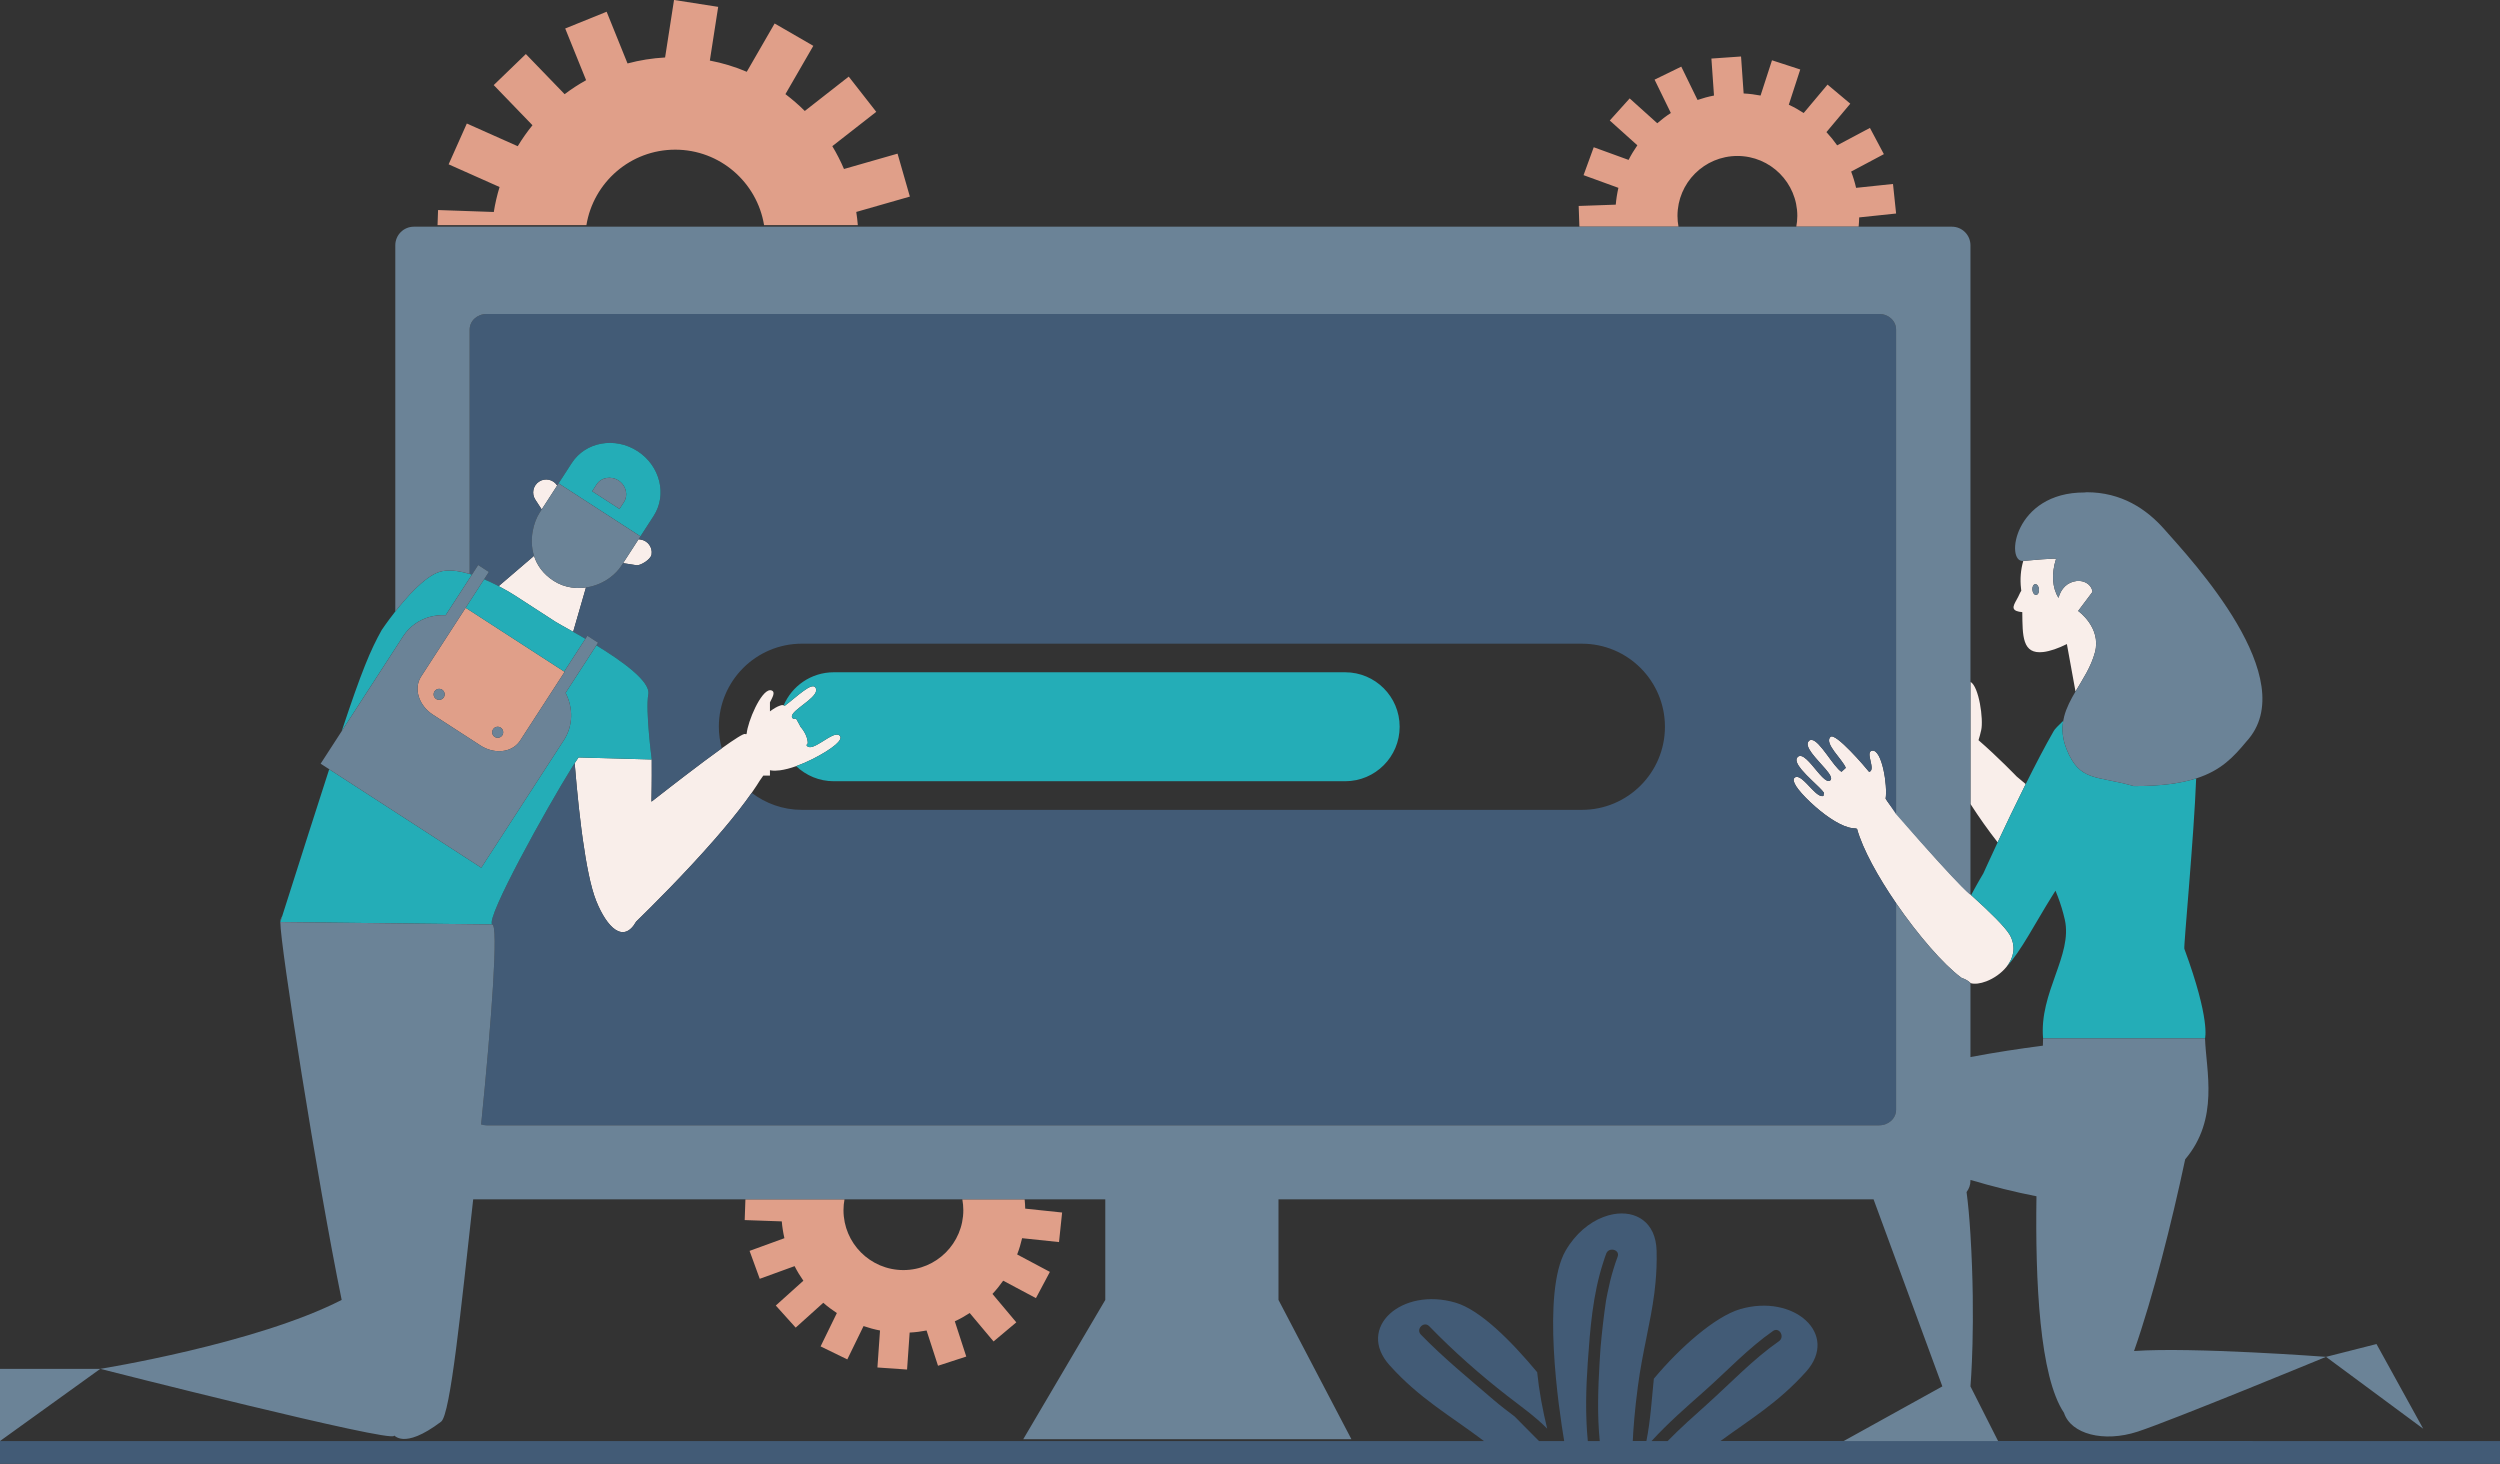
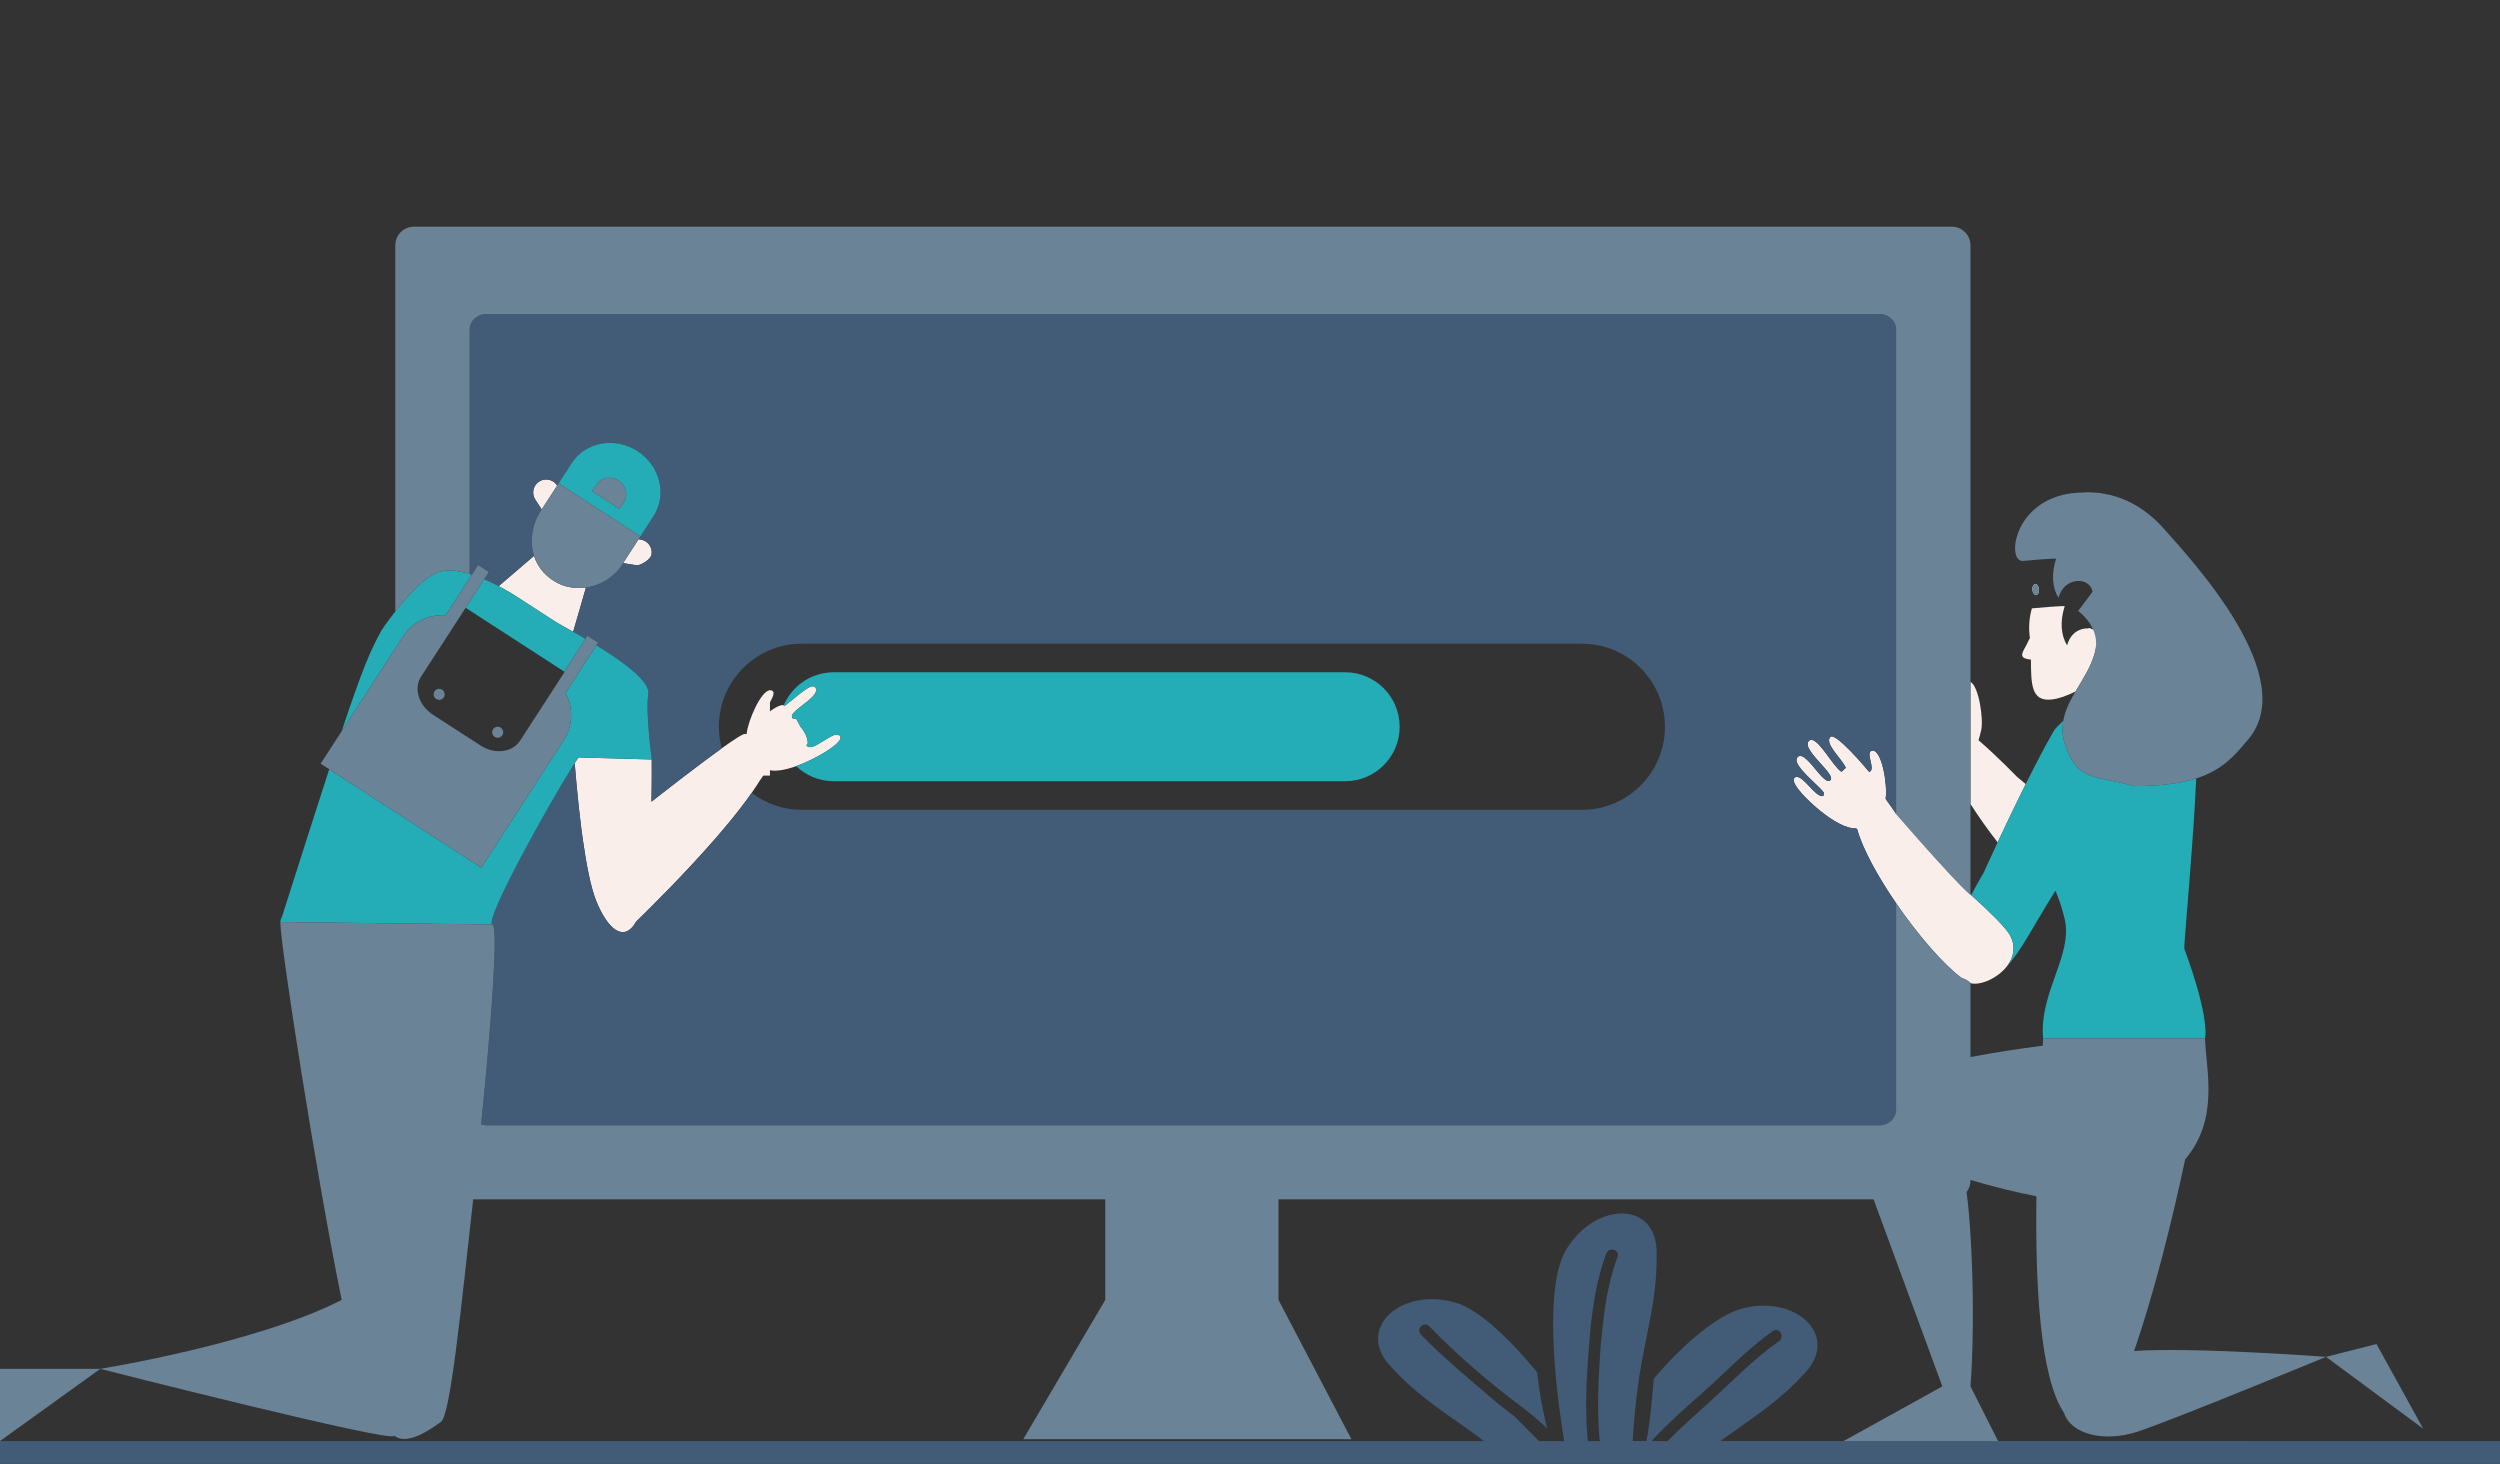
<svg xmlns="http://www.w3.org/2000/svg" version="1.1" id="Layer_1" x="0px" y="0px" enable-background="new 0 0.001 595.279 595.279" xml:space="preserve" viewBox="29.5 128.11 548.5 321.17">
  <rect x="29.5" y="128.11" width="548.5" height="321.17" fill="#333333" stroke="none" />
-   <path id="color_x5F_5" fill="#f9eeea" d="M169.193,252.13l-2.988-0.468l3.397-5.247l0.474,0.074  c1.559,0.245,2.624,1.705,2.379,3.263C172.27,250.933,169.909,252.242,169.193,252.13z M148.349,239.885l3.397-5.246l-0.021-0.033  c-0.86-1.322-2.628-1.696-3.949-0.836c-1.321,0.859-1.696,2.628-0.836,3.949L148.349,239.885z M157.117,260.274l0.944-3.268  c-0.313,0.045-0.628,0.077-0.944,0.095c-0.738,0.043-1.479,0.014-2.213-0.094c-1.378-0.203-2.724-0.68-3.947-1.473  c-2.344-1.518-3.656-3.458-4.293-5.472l-2.556,2.19l-5.202,4.457c1.589,0.828,2.874,1.604,3.561,2.049l8.91,5.77  c0.48,0.311,1.79,1.026,3.527,2.003l0.346,0.195l1.844-6.372L157.117,260.274z M212.81,289.309  c-1.781,0.354-4.908,3.442-6.135,2.577c-0.059-0.042-0.115-0.09-0.166-0.151c-0.107-0.132-0.013-0.311,0.22-0.525  c-0.015-1.958-1.586-3.628-1.586-3.628s-0.396-0.834-0.977-1.801c-0.335,0.102-0.604,0.084-0.779-0.106  c-0.248-0.27-0.183-0.598,0.081-0.968c1.147-1.617,6.057-4.023,4.951-5.748c-0.806-1.259-4.027,1.96-6.718,3.983  c-0.089-0.043-0.176-0.067-0.263-0.091c-0.148-0.041-0.294-0.062-0.436-0.038c-0.112,0.02-0.24,0.068-0.363,0.107  c-0.633,0.205-1.392,0.652-2.213,1.264v-1.981c0.55-1.092,1.253-2.239,0.382-2.6c-0.123-0.051-0.251-0.069-0.382-0.061  c-2.005,0.127-4.856,6.81-5.105,9.52c-0.047,0.053-0.089,0.104-0.135,0.157c-0.078-0.031-0.146-0.058-0.192-0.078  c-0.337-0.146-2.328,1.132-5.14,3.145c-2.284,1.635-5.109,3.752-8.042,5.995c-0.954,0.729-1.918,1.471-2.879,2.213  c-1.533,1.185-3.052,2.365-4.502,3.5c0.022-1.248,0.037-2.429,0.048-3.5c0.007-0.806,0.012-1.544,0.015-2.213  c0.008-2.171-0.004-3.541-0.004-3.541l-15.373-0.429l-0.688-0.019c-0.22,0.303-0.508,0.732-0.845,1.254  c0.127,1.57,0.271,3.232,0.432,4.948c0.29,3.098,0.635,6.354,1.041,9.511c0.096,0.745,0.196,1.482,0.299,2.213  c0.778,5.546,1.751,10.567,2.942,13.533c2.345,5.837,5.977,9.489,8.769,4.562c3.242-3.154,10.646-10.5,17.27-18.095  c0.643-0.737,1.277-1.476,1.9-2.213c2.307-2.73,4.442-5.438,6.189-7.945c0.369-0.53,0.728-1.055,1.06-1.565  c0.243-0.374,0.479-0.743,0.699-1.105c0.273-0.375,0.53-0.744,0.773-1.107h1.469v-1.187c0.082,0.015,0.158,0.031,0.244,0.044  c0.577,0.087,1.244,0.071,1.969-0.025c1.08-0.143,2.292-0.469,3.541-0.915c1.199-0.428,2.433-0.967,3.618-1.564  c2.041-1.03,3.893-2.158,5.012-3.129c0.894-0.775,1.321-1.452,0.999-1.898C213.582,289.292,213.233,289.225,212.81,289.309z   M489.138,271.213c-0.846,3.204-2.677,5.913-4.273,8.616l-1.891-10.413c-1.885,0.942-3.691,1.568-5.158,1.745  c-4.674,0.565-4.563-3.547-4.627-8.75c-0.5-0.035-0.95-0.12-1.278-0.257c-1.468-0.618-0.058-1.987,0.674-3.725  c0.106-0.254,0.238-0.487,0.386-0.704c-0.015-0.153-0.031-0.306-0.051-0.46c-0.258-2.14-0.061-4.208,0.486-6.088l0.086-0.01  c0.574-0.069,7.796-0.708,7.096-0.41c-1.02,3.191-0.852,6.311,0.549,8.523c0.25-0.955,0.713-1.843,1.414-2.518  c1.335-1.289,3.67-1.698,5.174-0.417c0.523,0.446,0.794,1.018,0.87,1.623l-3.149,4.189  C485.445,262.157,490.574,265.767,489.138,271.213z M476.855,257.377c-0.062-0.65-0.436-1.144-0.838-1.1  c-0.397,0.042-0.675,0.606-0.609,1.258c0.064,0.65,0.436,1.145,0.838,1.102C476.642,258.594,476.92,258.031,476.855,257.377z   M470.433,333.204c-1.037-1.771-4.488-5.114-7.975-8.262c-0.166-0.15-0.332-0.299-0.499-0.447c-0.047-0.042-0.094-0.084-0.141-0.125  c-0.062-0.055-0.123-0.11-0.185-0.165c-3.988-3.562-17.38-18.78-18.43-20.869c0.463-2.862-0.803-10.831-2.949-10.531  c-1.682,0.237,0.941,4.213-0.664,4.666c-0.805-1.024-7.383-8.711-8.479-7.693c-1.502,1.394,2.65,4.95,3.357,6.803  c-0.334,0.281-0.653,0.578-0.946,0.866c-1.759-1.074-4.735-6.839-6.525-6.999c-0.228-0.021-0.438,0.037-0.623,0.219  c-0.603,0.598-0.179,1.575,0.623,2.666c1.694,2.307,5.081,5.129,4.062,5.993c-0.859,0.728-2.492-1.595-4.062-3.412  c-0.79-0.914-1.562-1.696-2.213-1.9c-0.318-0.1-0.608-0.066-0.855,0.165c-0.649,0.607-0.112,1.66,0.855,2.821  c0.626,0.751,1.429,1.547,2.213,2.3c1.165,1.117,2.282,2.138,2.687,2.764c-0.057,0.215-0.102,0.436-0.117,0.667  c-0.704,0.267-1.623-0.553-2.569-1.532c-0.751-0.777-1.519-1.645-2.213-2.169c-0.591-0.445-1.13-0.643-1.556-0.29  c-0.107,0.089-0.166,0.208-0.191,0.347c-0.092,0.493,0.31,1.277,1.031,2.213c0.877,1.136,2.22,2.491,3.725,3.811  c2.733,2.398,5.934,4.474,8.21,4.708c0.224,0.022,0.433,0.035,0.64,0.047c0.098,0.031,0.195,0.07,0.293,0.1  c1.239,4.465,4.601,10.526,8.565,16.305c4.739,6.905,10.344,13.406,14.232,16.284c0.054,0.041,0.106,0.076,0.159,0.115  c0.707,0.229,1.299,0.556,1.74,0.943c0.063,0.055,0.126,0.109,0.185,0.166c0.012,0.011,0.025,0.021,0.036,0.032  c0.883,0.267,2.141,0.101,3.452-0.403c1.618-0.621,3.311-1.762,4.479-3.246c1.439-1.831,2.08-4.185,0.768-6.747  C470.521,333.348,470.475,333.274,470.433,333.204z M463.583,290.505c0.216-0.653,0.407-1.38,0.59-2.19  c0.538-2.386-0.488-9.603-2.354-10.61V304.5c1.847,2.879,3.888,5.76,5.966,8.417c1.688-3.607,3.883-8.22,6.156-12.781  c-1.197-1.01-1.963-1.64-1.963-1.64S467.822,294.168,463.583,290.505z" />
-   <path id="color_x5F_4_1_" fill="#e09f89" d="M132.544,262.029l-0.879-0.569c-0.013,0.018-0.024,0.035-0.037,0.053l-1.4,2.163  l-1.959,3.025l-6.391,9.868c-1.674,2.595-0.513,6.326,2.598,8.34l8.068,5.224l2.381,1.542c2.761,1.788,6.125,1.616,8.023-0.257  l8.899-13.743l1.436-2.217L132.544,262.029z M126.864,281.108c-0.362,0.561-1.111,0.721-1.673,0.358  c-0.561-0.363-0.72-1.113-0.356-1.673c0.364-0.561,1.111-0.722,1.672-0.358C127.069,279.798,127.228,280.547,126.864,281.108z   M139.71,289.426c-0.362,0.561-1.111,0.721-1.674,0.357c-0.561-0.363-0.719-1.113-0.356-1.673c0.364-0.561,1.112-0.721,1.673-0.357  C139.914,288.115,140.073,288.864,139.71,289.426z M151.847,277.675l1.436-2.217l0.096,0.062c-0.01,0.019-0.021,0.038-0.032,0.055  l-1.417,2.188C151.903,277.733,151.875,277.704,151.847,277.675z M151.847,277.675c0.027,0.029,0.056,0.058,0.082,0.087  l-8.329,12.863c-0.189,0.292-0.411,0.554-0.652,0.792L151.847,277.675z M128.268,266.7l-6.391,9.868  c0.002-0.002,0.003-0.004,0.004-0.006L128.268,266.7z M154.904,266.531c0.112,0.063,0.23,0.13,0.346,0.195 M155.585,295.545   M158.158,177.501h-32.662l0.115-3.307l12.227,0.427c0.297-1.87,0.722-3.698,1.268-5.479l-11.177-4.977l3.993-8.954l11.168,4.979  c0.97-1.618,2.06-3.156,3.235-4.604l-8.504-8.806l7.051-6.812l8.509,8.806c1.489-1.13,3.066-2.154,4.71-3.071l-4.583-11.341  l9.089-3.678l4.583,11.348c2.65-0.709,5.407-1.155,8.243-1.312l1.958-12.615l9.688,1.509l-1.83,11.784  c2.814,0.539,5.53,1.363,8.101,2.462l6.115-10.596l8.487,4.906l-6.12,10.595c1.502,1.134,2.92,2.366,4.25,3.693l9.639-7.539  l6.041,7.729l-9.644,7.531c0.966,1.598,1.821,3.273,2.562,5.01l11.753-3.368l2.703,9.422l-11.762,3.368  c0.15,0.954,0.261,1.918,0.341,2.891h-20.568c-1.541-9.39-9.672-16.554-19.49-16.554  C167.827,160.947,159.698,168.111,158.158,177.501z M240.632,391.248h13.673c0.065,0.673,0.115,1.35,0.126,2.037l8.097,0.852  l-0.681,6.484l-8.096-0.852c-0.281,1.226-0.643,2.416-1.087,3.57l7.183,3.822l-3.062,5.757l-7.186-3.824  c-0.716,1.021-1.503,1.993-2.354,2.904l5.235,6.237l-4.993,4.188l-5.232-6.236c-1.044,0.681-2.13,1.29-3.268,1.818l2.513,7.733  l-6.199,2.018l-2.51-7.736c-1.213,0.236-2.451,0.392-3.711,0.454l-0.569,8.114l-6.502-0.454l0.568-8.114  c-1.238-0.24-2.442-0.565-3.612-0.969l-3.565,7.313l-5.86-2.855l3.568-7.314c-1.046-0.683-2.045-1.438-2.979-2.254l-6.052,5.45  l-4.367-4.847l6.052-5.442c-0.716-1.022-1.362-2.091-1.927-3.202l-7.646,2.78l-2.232-6.127l7.645-2.784  c-0.276-1.197-0.471-2.431-0.58-3.688l-8.134-0.286l0.158-4.547h21.74c-0.142,0.77-0.223,1.561-0.223,2.372  c0,7.254,5.886,13.144,13.146,13.144c7.256,0,13.146-5.89,13.146-13.144C240.855,392.808,240.773,392.017,240.632,391.248z   M397.76,177.845h-21.74l-0.158-4.547l8.135-0.286c0.109-1.258,0.304-2.491,0.58-3.688l-7.645-2.784l2.232-6.127l7.646,2.78  c0.565-1.111,1.211-2.18,1.927-3.202l-6.052-5.442l4.366-4.847l6.053,5.45c0.934-0.815,1.932-1.571,2.979-2.254l-3.568-7.314  l5.859-2.855l3.565,7.313c1.17-0.403,2.374-0.729,3.612-0.969l-0.568-8.114l6.502-0.454l0.569,8.114  c1.261,0.063,2.498,0.218,3.712,0.454l2.51-7.736l6.199,2.018l-2.514,7.733c1.139,0.528,2.225,1.138,3.268,1.818l5.232-6.236  l4.994,4.188l-5.235,6.237c0.851,0.911,1.638,1.884,2.354,2.904l7.186-3.824l3.061,5.757l-7.183,3.822  c0.444,1.154,0.807,2.345,1.087,3.57l8.097-0.852l0.681,6.484l-8.098,0.852c-0.011,0.688-0.061,1.364-0.125,2.037h-13.674  c0.143-0.77,0.224-1.561,0.224-2.372c0-7.254-5.89-13.144-13.146-13.144c-7.26,0-13.146,5.89-13.146,13.144  C397.538,176.285,397.619,177.076,397.76,177.845z" />
+   <path id="color_x5F_5" fill="#f9eeea" d="M169.193,252.13l-2.988-0.468l3.397-5.247l0.474,0.074  c1.559,0.245,2.624,1.705,2.379,3.263C172.27,250.933,169.909,252.242,169.193,252.13z M148.349,239.885l3.397-5.246l-0.021-0.033  c-0.86-1.322-2.628-1.696-3.949-0.836c-1.321,0.859-1.696,2.628-0.836,3.949L148.349,239.885z M157.117,260.274l0.944-3.268  c-0.313,0.045-0.628,0.077-0.944,0.095c-0.738,0.043-1.479,0.014-2.213-0.094c-1.378-0.203-2.724-0.68-3.947-1.473  c-2.344-1.518-3.656-3.458-4.293-5.472l-2.556,2.19l-5.202,4.457c1.589,0.828,2.874,1.604,3.561,2.049l8.91,5.77  c0.48,0.311,1.79,1.026,3.527,2.003l0.346,0.195l1.844-6.372L157.117,260.274z M212.81,289.309  c-1.781,0.354-4.908,3.442-6.135,2.577c-0.059-0.042-0.115-0.09-0.166-0.151c-0.107-0.132-0.013-0.311,0.22-0.525  c-0.015-1.958-1.586-3.628-1.586-3.628s-0.396-0.834-0.977-1.801c-0.335,0.102-0.604,0.084-0.779-0.106  c-0.248-0.27-0.183-0.598,0.081-0.968c1.147-1.617,6.057-4.023,4.951-5.748c-0.806-1.259-4.027,1.96-6.718,3.983  c-0.089-0.043-0.176-0.067-0.263-0.091c-0.148-0.041-0.294-0.062-0.436-0.038c-0.112,0.02-0.24,0.068-0.363,0.107  c-0.633,0.205-1.392,0.652-2.213,1.264v-1.981c0.55-1.092,1.253-2.239,0.382-2.6c-0.123-0.051-0.251-0.069-0.382-0.061  c-2.005,0.127-4.856,6.81-5.105,9.52c-0.047,0.053-0.089,0.104-0.135,0.157c-0.078-0.031-0.146-0.058-0.192-0.078  c-0.337-0.146-2.328,1.132-5.14,3.145c-2.284,1.635-5.109,3.752-8.042,5.995c-0.954,0.729-1.918,1.471-2.879,2.213  c-1.533,1.185-3.052,2.365-4.502,3.5c0.022-1.248,0.037-2.429,0.048-3.5c0.007-0.806,0.012-1.544,0.015-2.213  c0.008-2.171-0.004-3.541-0.004-3.541l-15.373-0.429l-0.688-0.019c-0.22,0.303-0.508,0.732-0.845,1.254  c0.127,1.57,0.271,3.232,0.432,4.948c0.29,3.098,0.635,6.354,1.041,9.511c0.096,0.745,0.196,1.482,0.299,2.213  c0.778,5.546,1.751,10.567,2.942,13.533c2.345,5.837,5.977,9.489,8.769,4.562c3.242-3.154,10.646-10.5,17.27-18.095  c0.643-0.737,1.277-1.476,1.9-2.213c2.307-2.73,4.442-5.438,6.189-7.945c0.369-0.53,0.728-1.055,1.06-1.565  c0.243-0.374,0.479-0.743,0.699-1.105c0.273-0.375,0.53-0.744,0.773-1.107h1.469v-1.187c0.082,0.015,0.158,0.031,0.244,0.044  c0.577,0.087,1.244,0.071,1.969-0.025c1.08-0.143,2.292-0.469,3.541-0.915c1.199-0.428,2.433-0.967,3.618-1.564  c2.041-1.03,3.893-2.158,5.012-3.129c0.894-0.775,1.321-1.452,0.999-1.898C213.582,289.292,213.233,289.225,212.81,289.309z   M489.138,271.213c-0.846,3.204-2.677,5.913-4.273,8.616c-1.885,0.942-3.691,1.568-5.158,1.745  c-4.674,0.565-4.563-3.547-4.627-8.75c-0.5-0.035-0.95-0.12-1.278-0.257c-1.468-0.618-0.058-1.987,0.674-3.725  c0.106-0.254,0.238-0.487,0.386-0.704c-0.015-0.153-0.031-0.306-0.051-0.46c-0.258-2.14-0.061-4.208,0.486-6.088l0.086-0.01  c0.574-0.069,7.796-0.708,7.096-0.41c-1.02,3.191-0.852,6.311,0.549,8.523c0.25-0.955,0.713-1.843,1.414-2.518  c1.335-1.289,3.67-1.698,5.174-0.417c0.523,0.446,0.794,1.018,0.87,1.623l-3.149,4.189  C485.445,262.157,490.574,265.767,489.138,271.213z M476.855,257.377c-0.062-0.65-0.436-1.144-0.838-1.1  c-0.397,0.042-0.675,0.606-0.609,1.258c0.064,0.65,0.436,1.145,0.838,1.102C476.642,258.594,476.92,258.031,476.855,257.377z   M470.433,333.204c-1.037-1.771-4.488-5.114-7.975-8.262c-0.166-0.15-0.332-0.299-0.499-0.447c-0.047-0.042-0.094-0.084-0.141-0.125  c-0.062-0.055-0.123-0.11-0.185-0.165c-3.988-3.562-17.38-18.78-18.43-20.869c0.463-2.862-0.803-10.831-2.949-10.531  c-1.682,0.237,0.941,4.213-0.664,4.666c-0.805-1.024-7.383-8.711-8.479-7.693c-1.502,1.394,2.65,4.95,3.357,6.803  c-0.334,0.281-0.653,0.578-0.946,0.866c-1.759-1.074-4.735-6.839-6.525-6.999c-0.228-0.021-0.438,0.037-0.623,0.219  c-0.603,0.598-0.179,1.575,0.623,2.666c1.694,2.307,5.081,5.129,4.062,5.993c-0.859,0.728-2.492-1.595-4.062-3.412  c-0.79-0.914-1.562-1.696-2.213-1.9c-0.318-0.1-0.608-0.066-0.855,0.165c-0.649,0.607-0.112,1.66,0.855,2.821  c0.626,0.751,1.429,1.547,2.213,2.3c1.165,1.117,2.282,2.138,2.687,2.764c-0.057,0.215-0.102,0.436-0.117,0.667  c-0.704,0.267-1.623-0.553-2.569-1.532c-0.751-0.777-1.519-1.645-2.213-2.169c-0.591-0.445-1.13-0.643-1.556-0.29  c-0.107,0.089-0.166,0.208-0.191,0.347c-0.092,0.493,0.31,1.277,1.031,2.213c0.877,1.136,2.22,2.491,3.725,3.811  c2.733,2.398,5.934,4.474,8.21,4.708c0.224,0.022,0.433,0.035,0.64,0.047c0.098,0.031,0.195,0.07,0.293,0.1  c1.239,4.465,4.601,10.526,8.565,16.305c4.739,6.905,10.344,13.406,14.232,16.284c0.054,0.041,0.106,0.076,0.159,0.115  c0.707,0.229,1.299,0.556,1.74,0.943c0.063,0.055,0.126,0.109,0.185,0.166c0.012,0.011,0.025,0.021,0.036,0.032  c0.883,0.267,2.141,0.101,3.452-0.403c1.618-0.621,3.311-1.762,4.479-3.246c1.439-1.831,2.08-4.185,0.768-6.747  C470.521,333.348,470.475,333.274,470.433,333.204z M463.583,290.505c0.216-0.653,0.407-1.38,0.59-2.19  c0.538-2.386-0.488-9.603-2.354-10.61V304.5c1.847,2.879,3.888,5.76,5.966,8.417c1.688-3.607,3.883-8.22,6.156-12.781  c-1.197-1.01-1.963-1.64-1.963-1.64S467.822,294.168,463.583,290.505z" />
  <path id="color_x5F_3" fill="#425b76" d="M443.205,303.336c0.463-2.862-0.803-10.831-2.949-10.531  c-1.682,0.237,0.941,4.213-0.664,4.666c-0.805-1.024-7.383-8.711-8.479-7.693c-1.502,1.394,2.65,4.95,3.357,6.803  c-0.334,0.281-0.653,0.578-0.946,0.866c-1.759-1.074-4.735-6.839-6.525-6.999c-0.228-0.021-0.438,0.037-0.623,0.219  c-0.603,0.598-0.179,1.575,0.623,2.666c1.694,2.307,5.081,5.129,4.062,5.993c-0.859,0.728-2.492-1.595-4.062-3.412  c-0.79-0.914-1.562-1.696-2.213-1.9c-0.318-0.1-0.608-0.066-0.855,0.165c-0.649,0.607-0.112,1.66,0.855,2.821  c0.626,0.751,1.429,1.547,2.213,2.3c1.165,1.117,2.282,2.138,2.687,2.764c-0.057,0.215-0.102,0.436-0.117,0.667  c-0.704,0.267-1.623-0.553-2.569-1.532c-0.751-0.777-1.519-1.645-2.213-2.169c-0.591-0.445-1.13-0.643-1.556-0.29  c-0.107,0.089-0.166,0.208-0.191,0.347c-0.092,0.493,0.31,1.277,1.031,2.213c0.877,1.136,2.22,2.491,3.725,3.811  c2.733,2.398,5.934,4.474,8.21,4.708c0.224,0.022,0.433,0.035,0.64,0.047c0.098,0.031,0.195,0.07,0.293,0.1  c1.239,4.465,4.601,10.526,8.565,16.305v45.33c0,1.88-1.654,3.402-3.694,3.402h-305.57c-0.414,0-0.805-0.077-1.177-0.192  c2.344-23.295,3.836-43.873,2.423-43.873c-1.518-1.339,12.123-25.823,17.419-34.314c0.244-0.392,0.475-0.756,0.681-1.076  c0.127,1.57,0.271,3.232,0.432,4.948c0.29,3.098,0.635,6.354,1.041,9.511c0.096,0.745,0.196,1.482,0.299,2.213  c0.778,5.546,1.751,10.567,2.942,13.533c2.345,5.837,5.977,9.489,8.769,4.562c3.242-3.154,10.646-10.5,17.27-18.095  c0.643-0.737,1.277-1.476,1.9-2.213c2.307-2.73,4.442-5.438,6.189-7.945c3.062,2.33,6.872,3.729,11.017,3.729h171.113  c10.068,0,18.229-8.162,18.229-18.23c0-10.067-8.161-18.229-18.229-18.229H205.443c-10.068,0-18.229,8.162-18.229,18.229  c0,1.638,0.236,3.217,0.641,4.728c-2.284,1.635-5.109,3.752-8.042,5.995c-0.954,0.729-1.918,1.471-2.879,2.213  c-1.533,1.185-3.052,2.365-4.502,3.5c0.022-1.248,0.037-2.429,0.048-3.5c0.007-0.806,0.012-1.544,0.015-2.213  c0.008-2.171-0.004-3.541-0.004-3.541s-1.403-10.769-0.752-14.289c0.521-2.82-5.676-7.249-11.399-10.748l0.38-0.587l-2.346-1.519  l-0.435,0.671c-0.278-0.162-0.552-0.322-0.821-0.477c-0.657-0.379-1.282-0.735-1.867-1.065l1.844-6.372l0.023-0.081l0.944-3.268  c0.071-0.01,0.141-0.025,0.211-0.036c1.876-0.305,3.671-1.075,5.167-2.213c0.953-0.724,1.79-1.589,2.438-2.588l0.328-0.507  l2.988,0.468c0.716,0.112,3.077-1.196,3.262-2.378c0.245-1.558-0.82-3.018-2.379-3.263l-0.474-0.074l0.407-0.628l0.001,0l2.89-4.464  c3.012-4.65,1.433-11.021-3.524-14.231c-4.958-3.21-11.418-2.044-14.429,2.605l-3.2,4.943l-0.021-0.033  c-0.86-1.322-2.628-1.696-3.949-0.836c-1.321,0.859-1.696,2.628-0.836,3.949l1.409,2.166l-0.426,0.658  c-1.353,2.09-2.396,5.922-1.26,9.519l-2.556,2.19l-5.202,4.457c-0.97-0.505-2.051-1.026-3.191-1.509l1.038-1.603l-2.346-1.518  l-1.369,2.114c-0.165-0.053-0.329-0.1-0.494-0.149v-53.641c0-1.879,1.654-3.403,3.695-3.403h305.57c2.04,0,3.694,1.524,3.694,3.403  v106.347L443.205,303.336z M578,444.274v5H29.5v-5h91.075h54.787H204.5h150.577c-7.515-5.683-14.066-9.249-20.693-16.616  c-7.434-8.267,2.671-17.237,14.485-13.738c5.417,1.604,12.164,8.381,17.888,15.25c0.422,4.175,1.204,8.297,2.192,12.379  c-2.622-2.664-5.745-4.854-8.725-7.17c-6.009-4.67-11.856-9.838-17.154-15.298c-1.166-1.202-2.999,0.634-1.834,1.834  c5.021,5.174,10.595,9.707,16.05,14.404c1.456,1.254,2.998,2.405,4.522,3.566c1.796,1.781,3.571,3.584,5.345,5.389h5.53  c-1.173-6.985-4.99-32.591,0.313-41.768c2.152-3.725,5.198-6.198,8.266-7.374c0.741-0.284,1.481-0.493,2.213-0.624  c4.911-0.882,9.319,1.701,9.485,7.998c0.066,2.515-0.039,4.841-0.248,7.073c-0.07,0.747-0.15,1.485-0.243,2.213  c-0.857,6.712-2.595,12.739-3.619,20.497c-0.699,5.297-0.997,9.265-1.119,11.984h2.993c0.894-4.504,1.163-9.054,1.63-13.671  c5.724-6.869,13.471-13.646,18.888-15.25c11.814-3.499,21.919,5.472,14.485,13.738c-6.054,6.73-12.044,10.287-18.763,15.183h54.67  H578z M383.475,402.306c-0.603-0.113-1.298,0.12-1.573,0.847c-0.235,0.623-0.434,1.256-0.64,1.887  c-2.31,7.062-2.888,14.582-3.406,21.958c-0.403,5.741-0.547,11.545,0.008,17.276h2.617c-0.561-5.727-0.374-11.512-0.031-17.276  c0.062-1.031,0.128-2.066,0.202-3.103c0.299-3.491,0.7-6.972,1.21-10.438c0.098-0.557,0.211-1.11,0.322-1.664  c0.351-1.751,0.771-3.485,1.291-5.192c0.282-0.927,0.585-1.849,0.929-2.758C384.719,403.01,384.158,402.435,383.475,402.306z   M404.07,436.165c5.172-4.641,10.026-9.812,15.737-13.797c1.361-0.95,0.066-3.2-1.309-2.24c-5.492,3.833-10.016,8.726-15.01,13.148  c-4.016,3.554-8.039,7.063-11.639,10.998h3.533C398.147,441.445,401.118,438.814,404.07,436.165z" />
  <path id="color_x5F_2" fill="#24adb7" d="M336.583,287.558c0,6.602-5.354,11.954-11.955,11.954H212.427  c-3.201,0-6.1-1.265-8.246-3.313c1.199-0.428,2.433-0.967,3.618-1.564c2.041-1.03,3.893-2.158,5.012-3.129  c0.894-0.775,1.321-1.452,0.999-1.898c-0.228-0.314-0.576-0.381-0.999-0.297c-1.781,0.354-4.908,3.442-6.135,2.577  c-0.059-0.042-0.115-0.09-0.166-0.151c-0.107-0.132-0.013-0.311,0.22-0.525c-0.015-1.958-1.586-3.628-1.586-3.628  s-0.396-0.834-0.977-1.801c-0.335,0.102-0.604,0.084-0.779-0.106c-0.248-0.27-0.183-0.598,0.081-0.968  c1.147-1.617,6.057-4.023,4.951-5.748c-0.806-1.259-4.027,1.96-6.718,3.983c-0.089-0.043-0.176-0.067-0.263-0.091  c1.828-4.26,6.058-7.245,10.987-7.245h112.201C331.229,275.605,336.583,280.957,336.583,287.558z M508.744,336.27  c-0.178-0.482,2.127-24.727,2.593-37.374c-3.331,1.065-7.675,1.684-13.672,1.684c-8.273-2.38-11.853-0.891-14.751-8.095  c-0.929-2.309-1.064-4.341-0.738-6.229c-1.063,1.003-1.938,1.887-2.131,2.31c-1.879,3.266-4.023,7.395-6.104,11.569  c-2.273,4.562-4.468,9.174-6.156,12.781c-1.895,4.053-3.149,6.836-3.149,6.836s-1.194,1.965-2.676,4.742  c0.167,0.148,0.333,0.297,0.499,0.447c3.486,3.147,6.938,6.49,7.975,8.262c0.042,0.07,0.088,0.145,0.121,0.209  c1.313,2.563,0.672,4.916-0.768,6.747c3.202-3.494,6.109-9.319,9.953-15.468c0.241-0.387,0.485-0.774,0.734-1.163  c0.188,0.446,0.368,0.907,0.545,1.374c0.582,1.547,1.099,3.203,1.499,4.975c1.763,7.804-5.653,15.994-4.765,26.062h16.762h18.766  C513.281,355.939,514.5,351.889,508.744,336.27z M172.9,241.323l-2.89,4.464l-0.001,0l-17.952-11.624l2.89-4.465  c3.011-4.649,9.471-5.816,14.429-2.605C174.333,230.302,175.912,236.673,172.9,241.323z M165.205,233.532  c-1.654-1.071-3.808-0.682-4.813,0.87l-0.964,1.489l5.989,3.878l0.964-1.489C167.385,236.729,166.858,234.603,165.205,233.532z   M117.97,267.673c0.706-1.09,1.598-1.986,2.604-2.699c1.929-1.366,4.297-2.017,6.698-1.879l5.271-8.139l0.494-0.763  c-0.165-0.053-0.329-0.1-0.494-0.149c-2.42-0.729-4.828-1.061-6.694-0.444c-1.652,0.546-3.507,2-5.274,3.74  c-1.591,1.566-3.107,3.359-4.347,4.933c-1.777,2.257-2.981,4.058-2.981,4.058c-2.498,4.472-4.38,8.963-8.782,22.2l11.763-18.167  L117.97,267.673z M130.226,263.676L130.226,263.676l1.401-2.163c0.013-0.018,0.024-0.035,0.037-0.053l0.879,0.569l20.739,13.429  l1.621-2.504l2.213-3.417l0.821-1.268c-0.278-0.162-0.552-0.322-0.821-0.477c-0.657-0.379-1.282-0.735-1.867-1.065  c-0.115-0.065-0.233-0.132-0.346-0.195c-1.737-0.977-3.047-1.692-3.527-2.003l-8.91-5.77c-0.687-0.445-1.972-1.221-3.561-2.049  c-0.97-0.505-2.051-1.026-3.191-1.509l-3.171,4.897L130.226,263.676z M171.738,280.45c0.521-2.82-5.676-7.249-11.399-10.748  l-3.222,4.975l-2.213,3.417l-1.319,2.037c1.688,3.25,1.688,7.184-0.37,10.363l-18.062,27.893c-0.022,0.033-0.046,0.064-0.066,0.098  l-2.543-1.646l-11.969-7.75l-4.347-2.814l-14.502-9.391c-2.609,8.042-5.933,18.467-10.313,32.225  c-0.138,0.432-0.273,0.859-0.413,1.299l10.52,0.119l13.48,0.153l1.228,0.014l4.347,0.05l11.969,0.136l4.941,0.057  c-1.518-1.339,12.123-25.823,17.419-34.314c0.244-0.392,0.475-0.756,0.681-1.076c0.337-0.522,0.625-0.951,0.845-1.254l0.688,0.019  l15.373,0.429C172.49,294.739,171.087,283.97,171.738,280.45z" />
  <path id="color_x5F_1" fill="#6b8397" d="M461.819,181.926v95.778V304.5v19.87c-0.062-0.055-0.246-0.22-0.185-0.165  c0.539,0.481-0.055,0.938-16.132-17.454V200.404c0-1.879-1.654-3.403-3.694-3.403h-305.57c-2.041,0-3.695,1.524-3.695,3.403v53.641  c-2.42-0.729-4.828-1.061-6.694-0.444c-1.652,0.546-3.507,2-5.274,3.74c-1.591,1.566-3.107,3.359-4.347,4.933v-80.348  c0-2.253,1.827-4.08,4.08-4.08H376.02h21.74h25.846h13.674h20.459C459.992,177.845,461.819,179.672,461.819,181.926z   M475.408,257.535c0.064,0.65,0.436,1.145,0.838,1.102c0.396-0.043,0.674-0.606,0.609-1.26c-0.062-0.65-0.436-1.144-0.838-1.1  C475.62,256.319,475.343,256.883,475.408,257.535z M473.402,251.178l0.004-0.001l0.086-0.01c0.574-0.069,7.796-0.708,7.096-0.41  c-1.02,3.191-0.852,6.311,0.549,8.523c0.25-0.955,0.713-1.843,1.414-2.518c1.335-1.289,3.67-1.698,5.174-0.417  c0.523,0.446,0.794,1.018,0.87,1.623l-3.149,4.189c0,0,5.129,3.609,3.693,9.056c-0.846,3.204-2.677,5.913-4.273,8.616  c-1.043,1.767-1.979,3.533-2.478,5.431c-0.086,0.328-0.153,0.661-0.212,0.998c-0.326,1.888-0.19,3.92,0.738,6.229  c2.898,7.204,6.478,5.714,14.751,8.095c5.997,0,10.341-0.619,13.672-1.684c5.462-1.747,8.196-4.693,11.009-8.083  c12.58-13.642-12.082-39.882-17.98-46.572c-3.98-4.515-9.477-8.136-17.059-8.135l-0.041,0.005c-0.135,0.011-0.274,0.046-0.415,0.045  C471.269,236.108,469.434,251.607,473.402,251.178z M151.747,234.64l-3.397,5.246l-0.426,0.658c-1.353,2.09-2.396,5.922-1.26,9.519  c0.637,2.013,1.949,3.954,4.293,5.472c1.224,0.792,2.569,1.27,3.947,1.473c0.733,0.108,1.475,0.137,2.213,0.094  c0.316-0.019,0.631-0.05,0.944-0.095c0.071-0.01,0.141-0.025,0.211-0.036c1.876-0.305,3.671-1.075,5.167-2.213  c0.953-0.724,1.79-1.589,2.438-2.588l0.328-0.507l3.397-5.247l0.407-0.628l-17.952-11.624l2.89-4.465L151.747,234.64z   M165.205,233.532c-1.654-1.071-3.808-0.682-4.813,0.87l-0.964,1.489l5.989,3.878l0.964-1.489  C167.385,236.729,166.858,234.603,165.205,233.532z M91,330.407c0.14-0.439,0.275-0.867,0.413-1.299  C91.154,329.467,91.004,329.891,91,330.407z M116.228,306.274l4.347,2.814l11.969,7.75l2.543,1.646  c0.021-0.033,0.044-0.064,0.066-0.098l18.062-27.893c2.059-3.179,2.059-7.113,0.37-10.363l1.319-2.037l2.213-3.417l3.222-4.975  l0.38-0.587l-2.346-1.519l-0.435,0.671l-0.821,1.268l-2.213,3.417l-1.621,2.504l0.096,0.062c-0.01,0.019-0.021,0.038-0.032,0.055  l-1.417,2.188l-8.329,12.863c-0.189,0.292-0.411,0.554-0.652,0.792c-1.898,1.873-5.263,2.045-8.023,0.257l-2.381-1.542l-8.068-5.224  c-3.11-2.014-4.271-5.745-2.598-8.34c0.002-0.002,0.003-0.004,0.004-0.006l6.387-9.862l1.959-3.025h-0.001l2.317-3.579l3.171-4.897  l1.038-1.603l-2.346-1.518l-1.369,2.114l-0.494,0.763l-5.271,8.139c-2.401-0.138-4.77,0.513-6.698,1.879  c-1.007,0.712-1.898,1.609-2.604,2.699l-1.743,2.691l-11.763,18.167l-4.555,7.034c-0.021,0.035-0.042,0.069-0.063,0.102l1.878,1.216  L116.228,306.274z M137.679,288.11c-0.362,0.561-0.204,1.31,0.356,1.673c0.563,0.364,1.312,0.203,1.674-0.357  c0.363-0.562,0.204-1.311-0.357-1.673C138.792,287.389,138.044,287.55,137.679,288.11z M124.835,279.793  c-0.363,0.561-0.204,1.31,0.356,1.673c0.562,0.363,1.311,0.203,1.673-0.358c0.364-0.562,0.205-1.311-0.357-1.674  C125.946,279.071,125.199,279.232,124.835,279.793z M29.5,444.274l22-15.837h-22V444.274z M550.904,422.992l-11.072,2.812  l21.318,15.768L550.904,422.992z M497.711,424.523c4.184-11.94,8.278-28.21,11.218-42.055c7.507-8.877,4.597-19.387,4.353-26.529  h-18.766h-16.762c0,0.369-0.017,0.908-0.047,1.591c-5.008,0.645-10.521,1.481-15.888,2.498v-16.251  c-0.059-0.057-0.122-0.111-0.185-0.166c-0.441-0.388-1.033-0.715-1.74-0.943c-0.053-0.039-0.105-0.074-0.159-0.115  c-3.889-2.878-9.493-9.379-14.232-16.284v45.33c0,1.88-1.654,3.402-3.694,3.402h-305.57c-0.414,0-0.805-0.077-1.177-0.192  c2.344-23.295,3.836-43.873,2.423-43.873l-4.941-0.057l-11.969-0.136l-4.347-0.05L115,330.679l-13.48-0.153L91,330.407  c-0.035,4.877,8.056,56.493,13.465,82.903C85.693,422.943,51.5,428.437,51.5,428.437s64.383,16.388,64.449,14.675  c0.018-0.446,1.836,3.332,10.326-3.081c2.057-1.554,4.365-24.767,7.042-48.783h59.729h21.74h25.846h13.673H272v22.063l-18,30.56h72  l-16-30.56v-22.063h130.562l15.091,41.034L434,444.274h33.881l-6.062-11.992c0,0,1.197-13.694,0-33.276  c-0.239-3.907-0.535-6.961-0.855-9.364c0.528-0.688,0.855-1.538,0.855-2.473v-0.188c4.854,1.45,9.837,2.687,14.481,3.591  c-0.277,18.743,0.681,39.532,6.036,47.504c1.524,4.691,8.743,6.548,16.123,4.148s41.372-16.421,41.372-16.421  S510.577,423.608,497.711,424.523z" />
</svg>